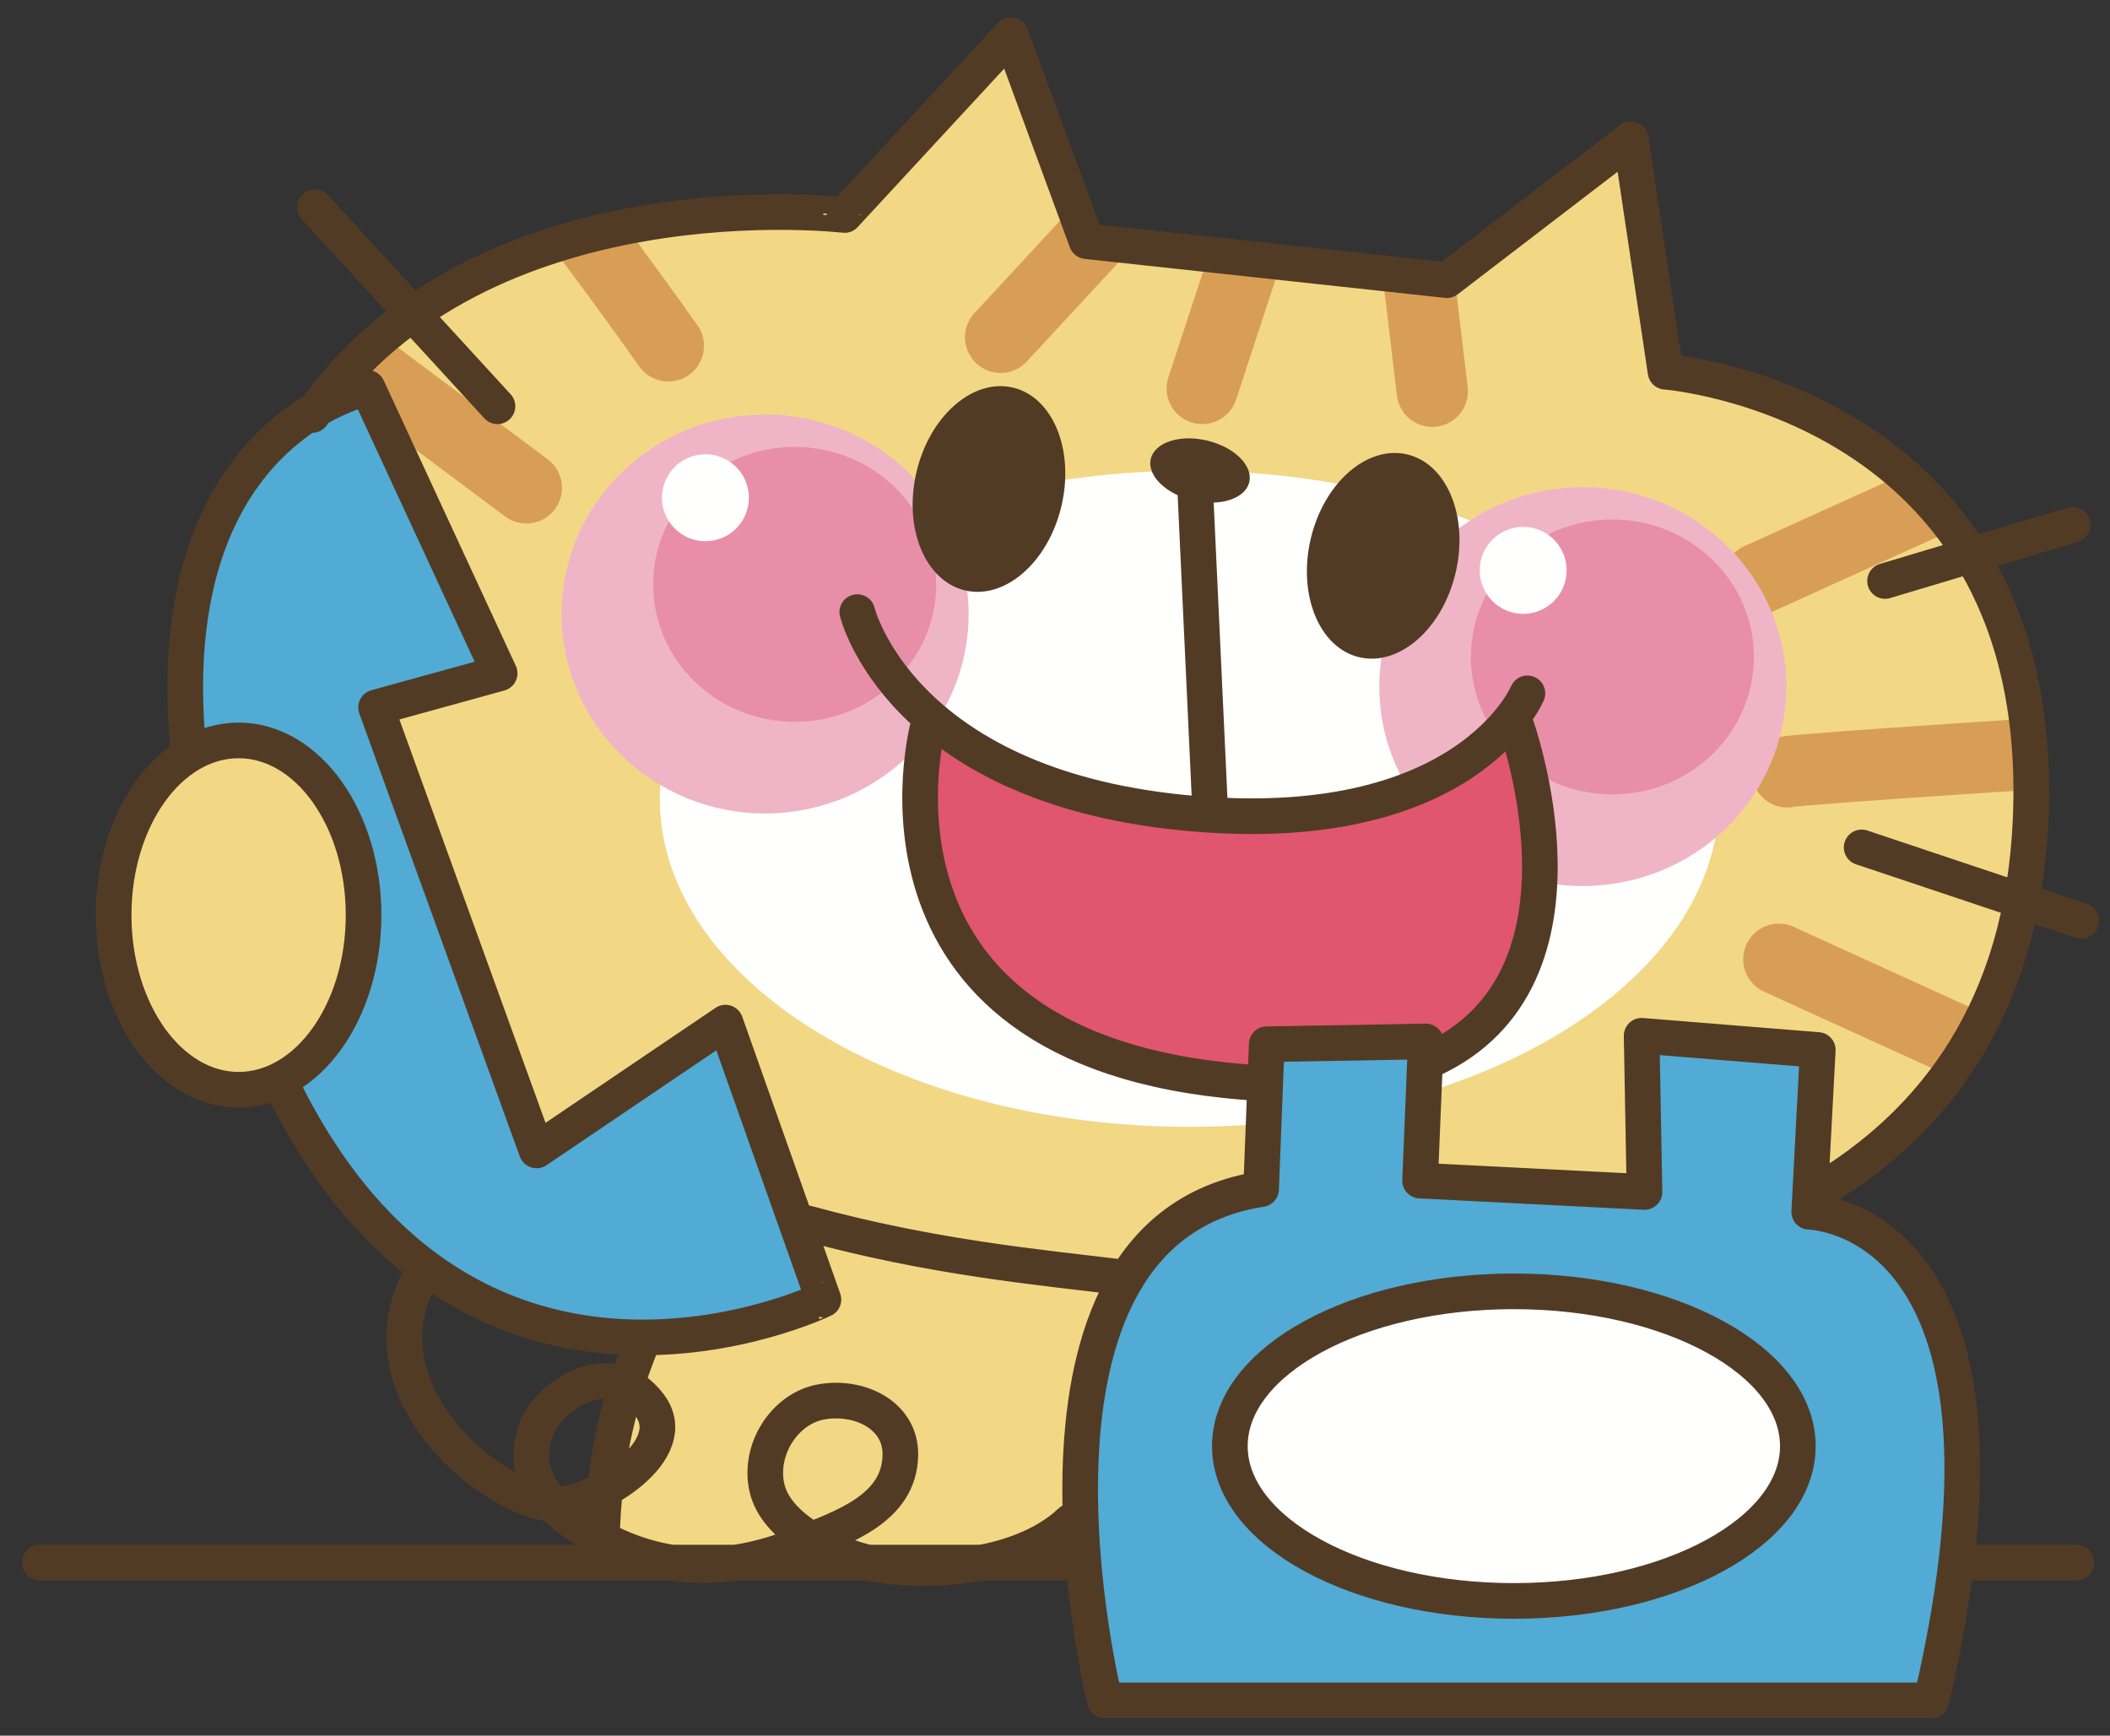
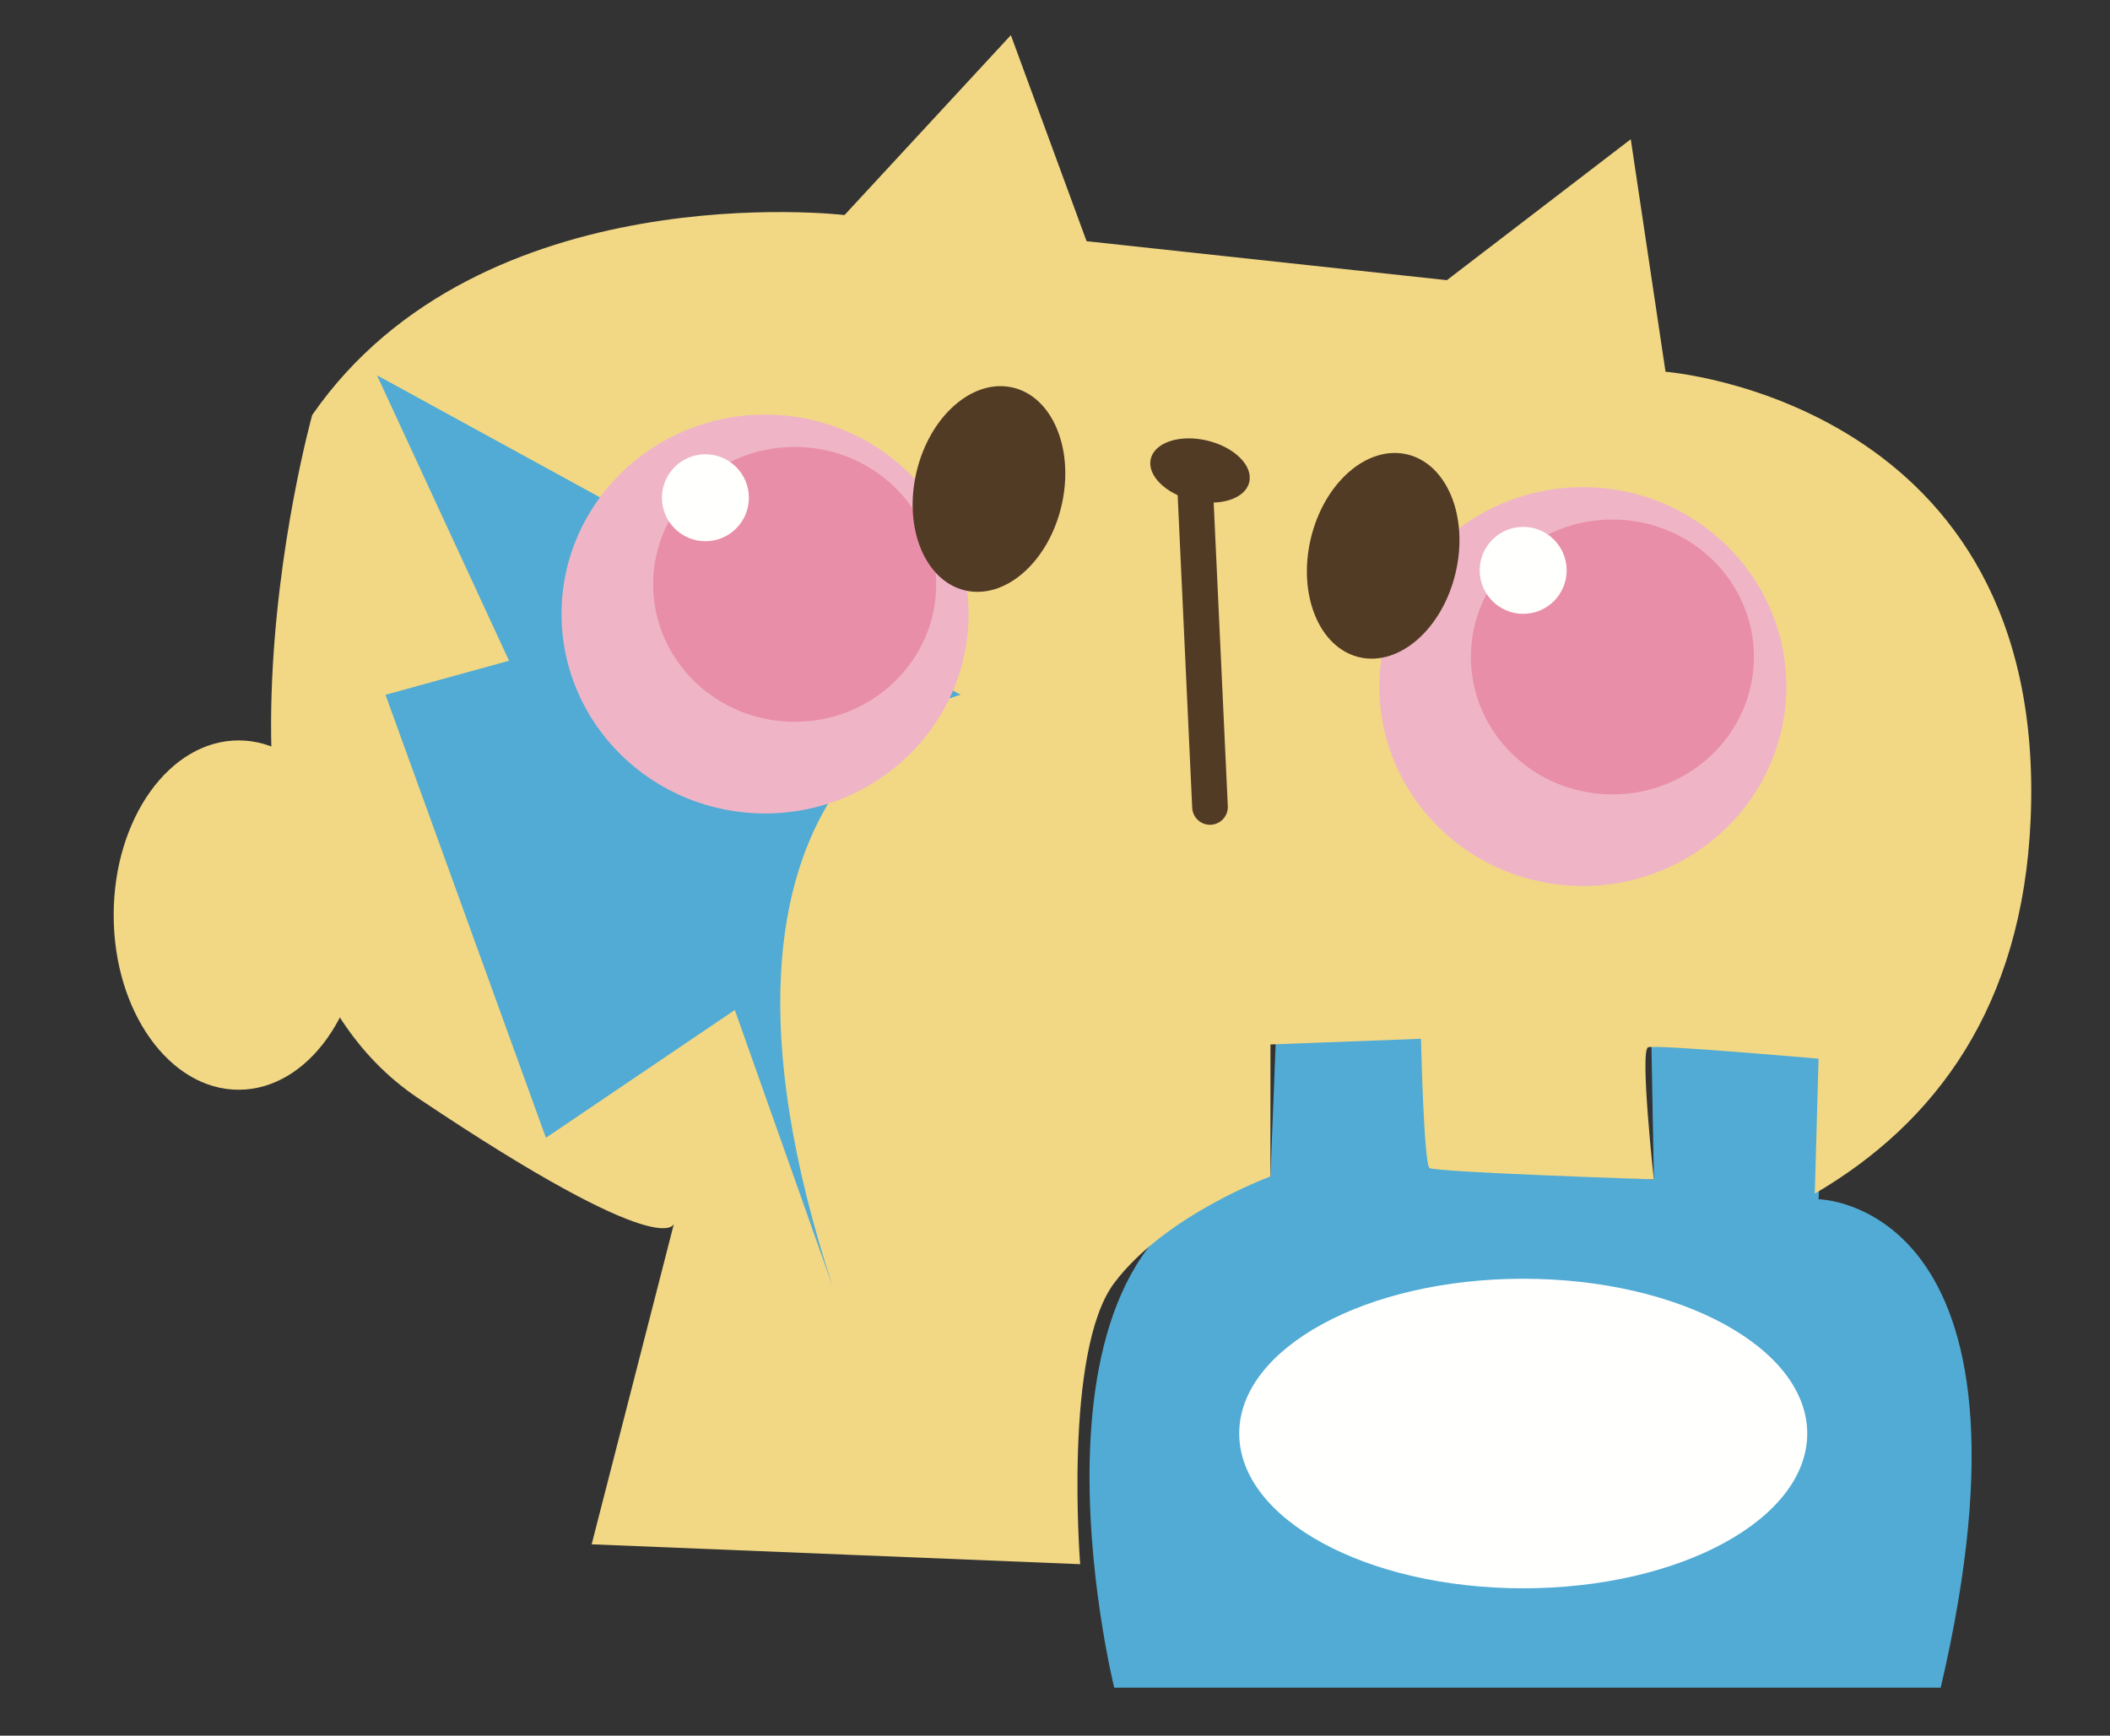
<svg xmlns="http://www.w3.org/2000/svg" version="1.1" viewBox="0 0 592 487">
  <rect x="0" y="0" width="592" height="487" fill="#333333" stroke="none" />
  <defs>
    <clipPath id="a">
-       <path d="m509.17 334.91c33.797-19.735 58.313-52.352 60.563-105.03 5.062-117.42-102.44-125.57-102.44-125.57l-9.75-65.242-51.594 39.546-101.09-10.937-21.243-57.813-46.671 50.477c0 1e-3 -102.04-12.164-149.35 56.102 0 0-40.328 144.74 29.812 191.75 70.11 47.023 71.704 35.07 71.704 35.07l-23.11 90.047 137.06 5.578s-4.781-59.766 9.554-78.899c14.352-19.117 43.82-29.882 43.82-29.882l0.016-37.047 42.235-1.594s0.781 35.055 2.39 36.258c1.578 1.195 62.938 3.195 62.938 3.195s-3.985-36.273-1.594-37.07c2.391-0.789 47.812 3.203 47.812 3.203l-1.062 37.86z" />
-     </clipPath>
+       </clipPath>
  </defs>
  <path d="m358.04 289.47c2.391 0 44.617-0.789 44.617-0.789l-1.578 39.039 62.938 3.195-0.789-43.836 49.398 3.992-2.391 45.422s66.134 0.789 34.266 137.05h-231.88s-32.672-131.48 43.82-143.44l1.602-40.633" fill="#51ABD4" />
  <path d="m507.05 402.22c0 24-35.679 43.437-79.68 43.437-44.015 0-79.687-19.437-79.687-43.437 0-23.984 35.672-43.422 79.687-43.422 44.001 0 79.68 19.438 79.68 43.422" fill="#FFFFFE" />
  <path d="m509.17 334.91c33.797-19.735 58.313-52.352 60.563-105.03 5.062-117.42-102.44-125.57-102.44-125.57l-9.75-65.242-51.594 39.546-101.09-10.937-21.243-57.813-46.671 50.477c0 1e-3 -102.04-12.164-149.35 56.102 0 0-40.328 144.74 29.812 191.75 70.11 47.023 71.704 35.07 71.704 35.07l-23.11 90.047 137.06 5.578s-4.781-59.766 9.554-78.899c14.352-19.117 43.82-29.882 43.82-29.882l0.016-37.047 42.235-1.594s0.781 35.055 2.39 36.258c1.578 1.195 62.938 3.195 62.938 3.195s-3.985-36.273-1.594-37.07c2.391-0.789 47.812 3.203 47.812 3.203l-1.062 37.86" fill="#F2D885" />
-   <path d="m105.77 105.3 37.047 80.094-34.656 9.554 45.007 124.3 53-35.859 27.5 77.703s-115.94 56.179-163.76-89.656c-47.812-145.81 35.86-166.14 35.86-166.14" fill="#51ABD4" />
+   <path d="m105.77 105.3 37.047 80.094-34.656 9.554 45.007 124.3 53-35.859 27.5 77.703c-47.812-145.81 35.86-166.14 35.86-166.14" fill="#51ABD4" />
  <path d="m102.02 256.75c0 27.063-15.695 49.016-35.063 49.016-19.359 0-35.062-21.953-35.062-49.016 0-27.062 15.703-49 35.062-49 19.368 0 35.063 21.938 35.063 49" fill="#F2D885" />
  <g clip-path="url(#a)">
    <path d="m482.34 224.12c0 50.828-66.523 92.047-148.62 92.047-82.078 0-148.6-41.219-148.6-92.047 0-50.82 66.524-92.031 148.6-92.031 82.094 0 148.62 41.211 148.62 92.031" fill="#FFFFFE" />
    <path d="m320.58 51.617-39.836 43.024m74.102-39.039-17.532 53.39m58.18-52.586 6.367 53.375m-247.81-56.562c2.391 0 33.469 43.82 33.469 43.82m-99.602-4.773 59.766 44.617m345.82 25.492 68.524-31.07m-60.547 85.266c2.39-0.813 90.039-6.383 90.039-6.383m-92.43 58.968 62.938 28.688" fill-opacity="0" stroke="#D99E55" stroke-linecap="round" stroke-linejoin="round" stroke-width="20" />
  </g>
  <path d="m271.76 172.27c0 30.906-25.563 55.976-57.109 55.976-31.532 0-57.102-25.07-57.102-55.976 0-30.914 25.57-55.946 57.102-55.946 31.546 0 57.109 25.032 57.109 55.946" fill="#EFB5C6" />
  <path d="m262.67 163.96c0 21.289-17.789 38.571-39.711 38.571-21.93 0-39.711-17.282-39.711-38.571 0-21.297 17.781-38.562 39.711-38.562 21.922 0 39.711 17.265 39.711 38.562" fill="#E98EA8" />
  <path d="m210.11 139.66c0 6.742-5.454 12.196-12.196 12.196-6.718 0-12.195-5.454-12.195-12.196s5.477-12.195 12.195-12.195c6.742 0 12.196 5.453 12.196 12.195" fill="#FFFFFE" />
  <path d="m501.2 192.64c0 30.906-25.57 55.969-57.109 55.969-31.523 0-57.093-25.063-57.093-55.969 0-30.907 25.57-55.953 57.093-55.953 31.539 0 57.109 25.046 57.109 55.953" fill="#EFB5C6" />
  <path d="m492.1 184.33c0 21.297-17.781 38.571-39.711 38.571-21.922 0-39.704-17.274-39.704-38.571s17.782-38.562 39.704-38.562c21.93 0 39.711 17.265 39.711 38.562" fill="#E98EA8" />
  <path d="m439.55 160.03c0 6.735-5.453 12.203-12.188 12.203-6.734 0-12.203-5.468-12.203-12.203 0-6.742 5.469-12.195 12.203-12.195 6.735 0 12.188 5.453 12.188 12.195" fill="#FFFFFE" />
-   <path d="m260.81 199.82s-30.273 86.063 68.548 100.42l24.687 3.179 2.406-10.359 42.235-1.594 2.39 4.774c1e-3 0 23.094-7.165 27.875-35.86 4.789-28.68-3.968-58.164-3.968-58.164s-79.704 67.734-164.17-2.391" fill="#E0566E" />
  <path d="m335.35 137.51 4.14 88.914" fill-opacity="0" stroke="#523B25" stroke-linecap="round" stroke-linejoin="round" stroke-width="10" />
  <path d="m297.8 142.01c-3.703 15.727-15.82 26.305-27.047 23.648-11.227-2.656-17.328-17.531-13.609-33.249 3.711-15.712 15.812-26.305 27.062-23.657 11.235 2.664 17.305 17.555 13.594 33.258" fill="#523B25" />
  <path d="m408.39 160.75c-3.711 15.719-15.813 26.305-27.039 23.656-11.227-2.656-17.297-17.531-13.594-33.265 3.719-15.703 15.82-26.289 27.055-23.641 11.218 2.657 17.297 17.531 13.578 33.25" fill="#523B25" />
  <path d="m350.5 135.29c-1.086 4.633-8.164 6.922-15.781 5.133-7.656-1.812-12.953-7.039-11.844-11.672 1.102-4.64 8.164-6.945 15.797-5.14 7.64 1.812 12.93 7.031 11.828 11.679" fill="#523B25" />
-   <path d="m240.53 171.75s11.781 48.383 91.343 56.266c79.563 7.875 96.672-33.477 96.672-33.477m-27.117 102.86c50-22.782 23.695-94.602 23.695-94.602m-164.74 0.93s-25.242 93.773 94.242 100.24m-301.79-93.781c-8.601-89.625 50.289-101.34 50.289-101.34l37.063 80.078-34.672 9.57 45.031 124.3 52.992-35.859 27.492 77.695c1e-3 0-99.562 48.234-152.22-60.742m276.6-10.891c2.391 0 44.633-0.789 44.633-0.789l-1.61 39.047 62.962 3.195-0.805-43.828 49.422 3.985-2.399 45.413s66.133 0.79 34.258 137.06h-231.88s-32.664-131.48 43.828-143.43l1.594-40.648zm149.01 112.77c0 23.984-35.672 43.429-79.688 43.429-43.999 0-79.671-19.445-79.671-43.429 0-23.992 35.672-43.438 79.671-43.438 44.016 0 79.688 19.446 79.688 43.438zm-323.77-30.297c-6.242 14.664-11.468 33.851-11.789 57.289m-66.851-176.01c0 27.063-15.695 49.016-35.063 49.016-19.359 0-35.062-21.953-35.062-49.016 0-27.062 15.703-49 35.062-49 19.368 0 35.063 21.938 35.063 49zm16.726 100c-19.922 34.273 21.836 66.047 38.352 65.367 10.195-0.429 34.883-15.054 25.117-27.93-10.867-14.32-28.148-2.593-31.641 6.571-6.202 16.219 8.18 26.227 20.899 32.32 17.82 8.532 35.164 7.524 53.258 0.18 11.789-4.797 27.609-9.93 27.89-24.922 0.227-11.414-11.804-17-22.492-14.922-9.898 1.922-17.313 13.18-14.976 23.883 2.508 11.547 18.75 19.063 29.304 21.359 12.125 2.617 40.828 2.571 55.977-11.773m248.62 11.562h33.469m-571.34 0h290.86m-75.469-95.179c34.999 9.562 64.281 12.234 89.679 15.297m192.93-23.656c33.797-19.735 58.313-52.352 60.563-105.03 5.062-117.42-102.44-125.57-102.44-125.57l-9.75-65.242-51.594 39.546-101.09-10.937-21.243-57.813-46.671 50.477c0 1e-3 -102.04-12.164-149.35 56.102m51.976-2.446-51.21-55.843m440.52 104.87 52.688-15.781m-59.25 90.531 61.632 20.625" fill-opacity="0" stroke="#523B25" stroke-linecap="round" stroke-linejoin="round" stroke-width="10" />
</svg>